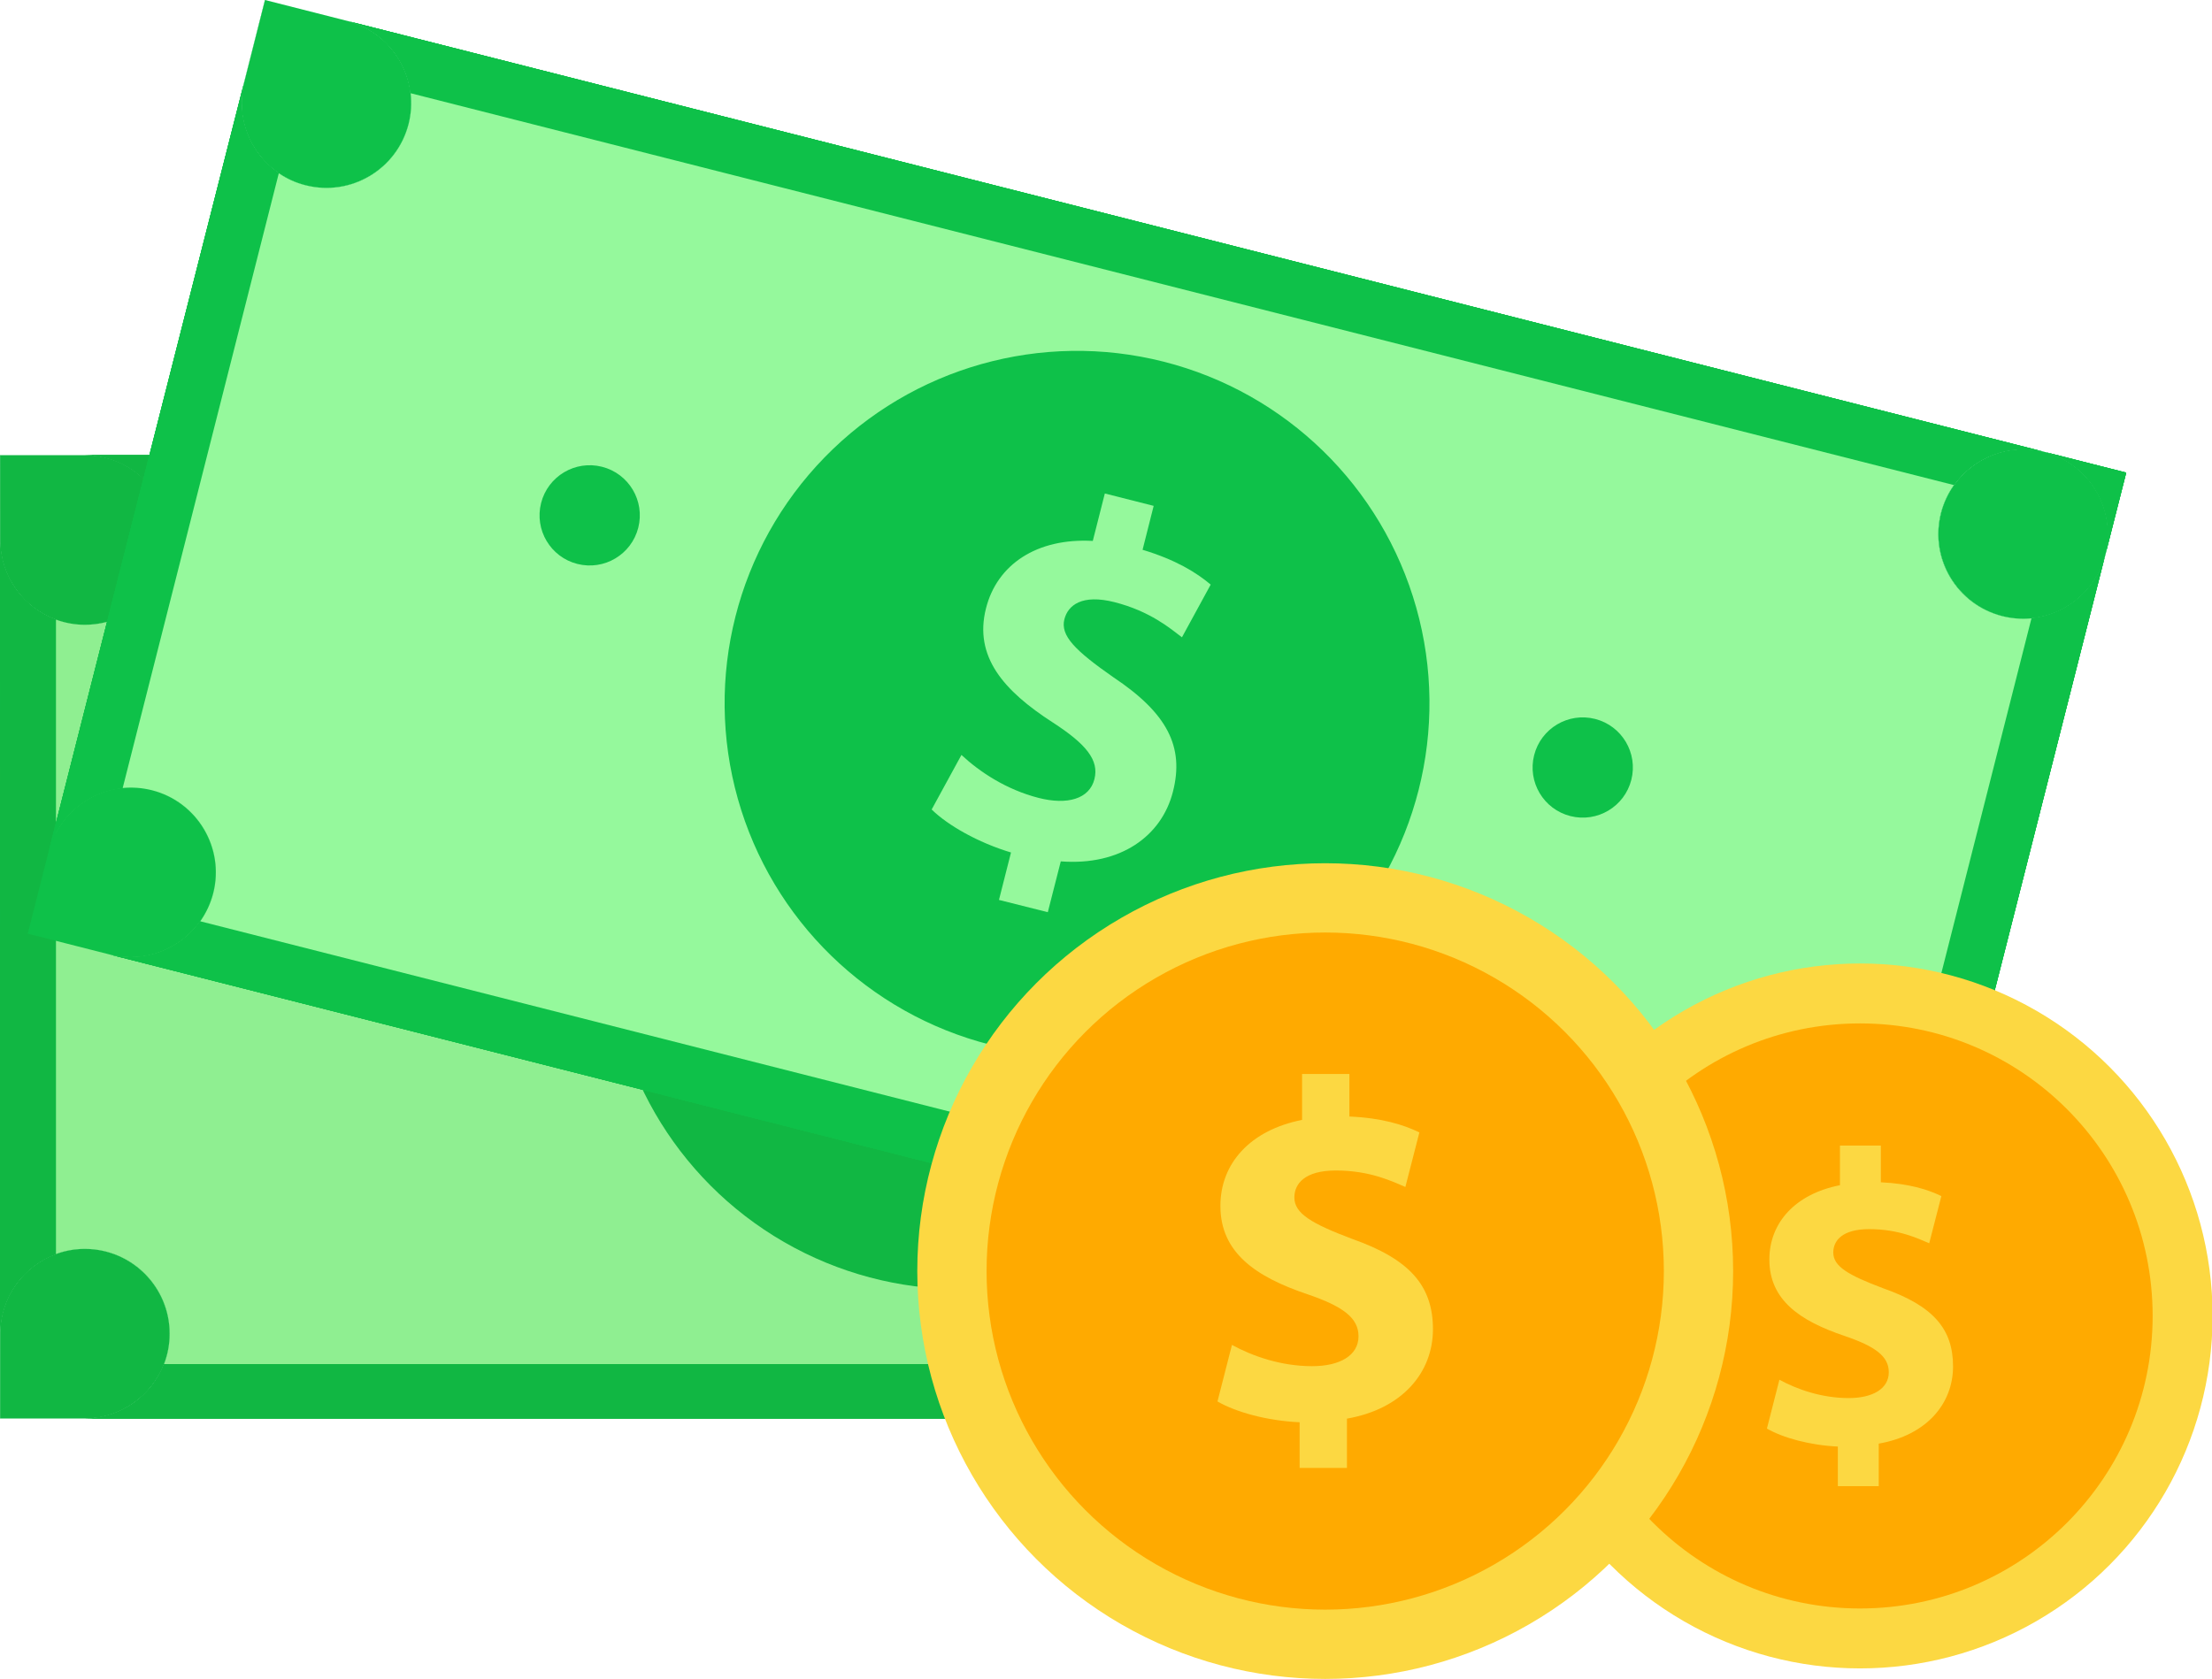
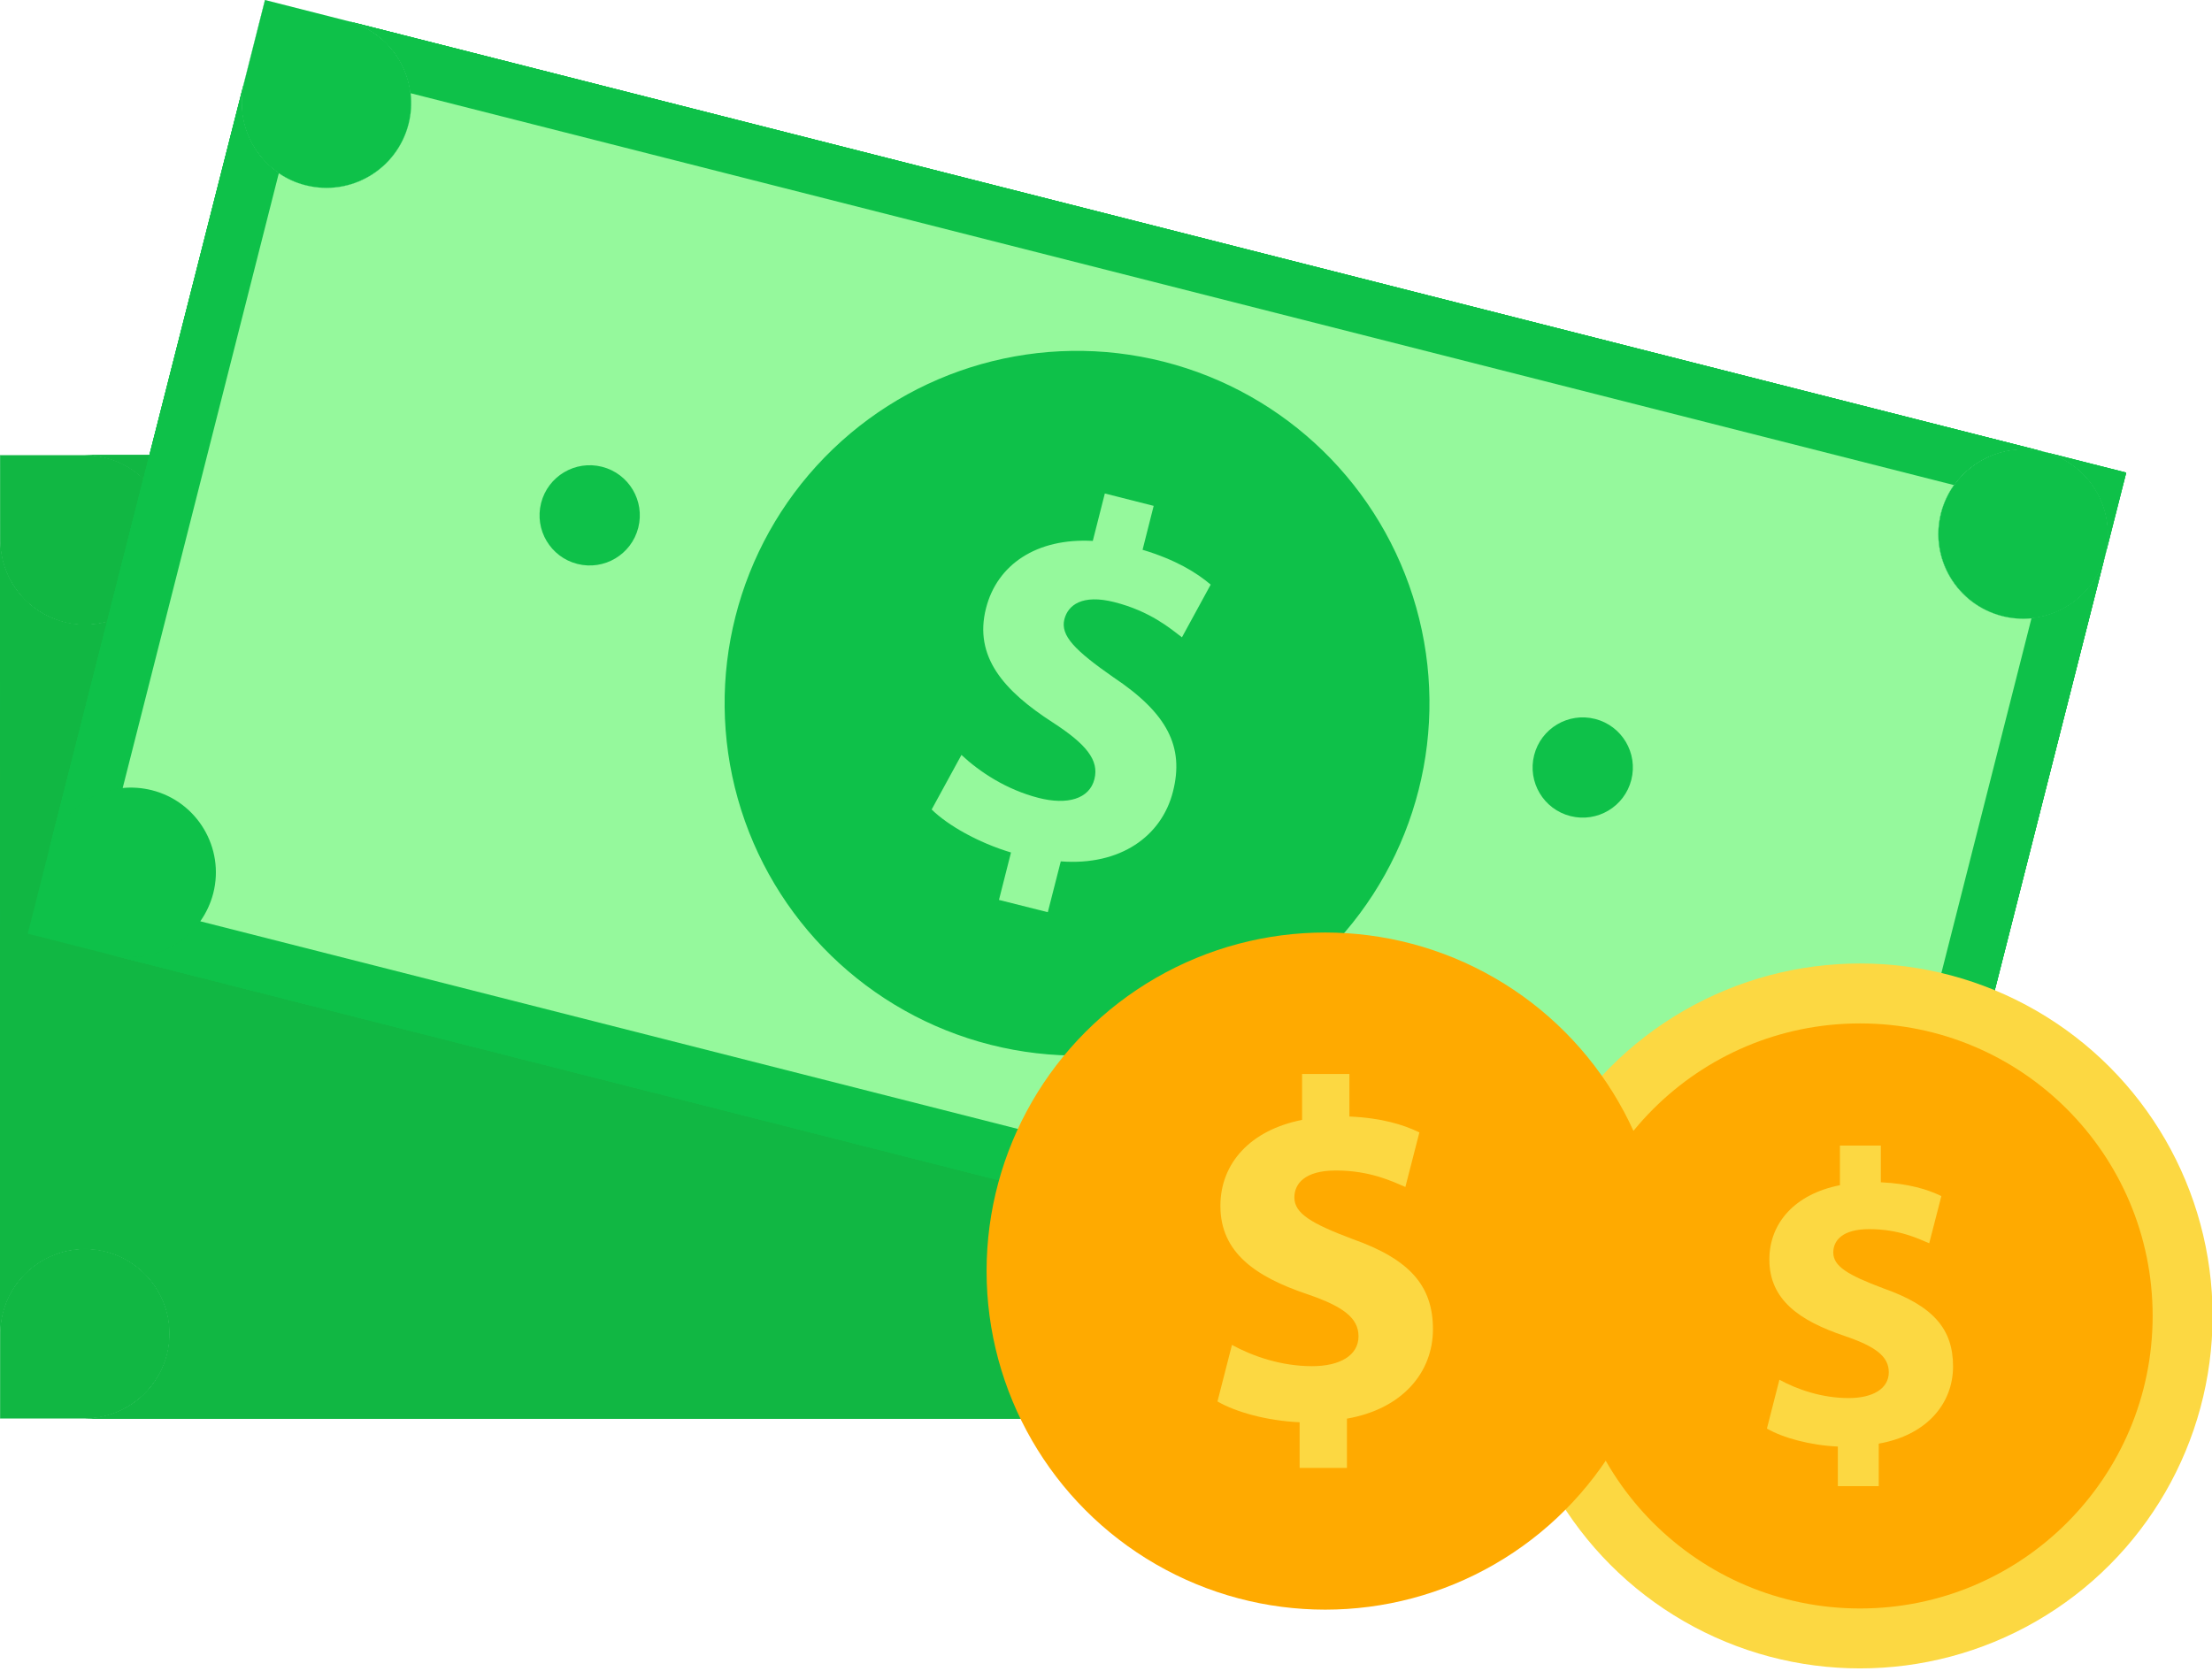
<svg xmlns="http://www.w3.org/2000/svg" height="143.7" preserveAspectRatio="xMidYMid meet" version="1.0" viewBox="0.0 0.0 189.3 143.7" width="189.3" zoomAndPan="magnify">
  <g>
    <g>
      <g>
        <g id="change1_5">
          <path d="M14.52,46.22c0,4.01-3.25,7.26-7.26,7.26c-0.87,0-1.7-0.15-2.47-0.44c-2.79-1-4.78-3.68-4.78-6.82v-7.26 h7.26c3.1,0,5.74,1.94,6.78,4.66C14.35,44.43,14.52,45.3,14.52,46.22z" fill="#11B743" />
        </g>
        <g id="change1_6">
          <path d="M164.34,38.96v82.46h-7.26c3.95,0,7.17-3.15,7.25-7.09v-0.34c-0.07-3.07-2.04-5.67-4.79-6.66 c-0.77-0.28-1.6-0.43-2.46-0.43c-4.01,0-7.26,3.25-7.26,7.26c0,0.92,0.17,1.79,0.48,2.6c1.04,2.72,3.68,4.66,6.78,4.66H7.26 c3.09,0,5.73-1.93,6.78-4.66c0.31-0.81,0.48-1.68,0.48-2.6c0-4.01-3.25-7.26-7.26-7.26c-0.87,0-1.7,0.15-2.47,0.44 c-2.79,1.01-4.78,3.68-4.78,6.82V46.22c0,3.14,1.99,5.82,4.78,6.82c0.77,0.28,1.6,0.44,2.47,0.44c4.01,0,7.26-3.25,7.26-7.26 c0-0.91-0.17-1.79-0.48-2.6c-1.04-2.72-3.68-4.66-6.78-4.66h149.82c-3.1,0-5.74,1.94-6.78,4.66c-0.31,0.81-0.48,1.68-0.48,2.6 c0,4.01,3.25,7.26,7.26,7.26c0.87,0,1.69-0.15,2.46-0.43c2.74-0.99,4.72-3.58,4.79-6.64v-0.37c-0.1-3.92-3.31-7.07-7.25-7.07 H164.34z" fill="#11B743" />
        </g>
        <g fill="#11B743" id="change1_3">
          <path d="M164.34,114.33v7.09h-7.25C161.03,121.42,164.25,118.26,164.34,114.33z" />
          <path d="M164.34,38.96v41.23l-0.01,33.8c-0.07-3.07-2.04-5.67-4.79-6.66c-0.77-0.28-1.6-0.43-2.46-0.43 c-4.01,0-7.26,3.25-7.26,7.26c0,0.92,0.17,1.79,0.48,2.6c1.04,2.72,3.68,4.66,6.78,4.66H7.26c3.09,0,5.73-1.93,6.78-4.66 c0.31-0.81,0.48-1.68,0.48-2.6c0-4.01-3.25-7.26-7.26-7.26c-0.87,0-1.7,0.15-2.47,0.44c-2.79,1.01-4.78,3.68-4.78,6.82v7.26H0 l0.01-41.23V46.22c0,3.14,1.99,5.82,4.78,6.82c0.77,0.28,1.6,0.44,2.47,0.44c4.01,0,7.26-3.25,7.26-7.26 c0-0.91-0.17-1.79-0.48-2.6c-1.04-2.72-3.68-4.66-6.78-4.66h149.82c-3.1,0-5.74,1.94-6.78,4.66c-0.31,0.81-0.48,1.68-0.48,2.6 c0,4.01,3.25,7.26,7.26,7.26c0.87,0,1.69-0.15,2.46-0.43c2.74-0.99,4.72-3.58,4.79-6.64v-0.37c-0.1-3.92-3.31-7.07-7.25-7.07 H164.34z" />
-           <path d="M164.34,46.22c0,0.06,0,0.13-0.01,0.19v-0.37C164.34,46.09,164.34,46.15,164.34,46.22z" />
        </g>
        <g fill="#11B743" id="change1_4">
          <path d="M157.08,38.96h7.25v7.07C164.24,42.11,161.03,38.96,157.08,38.96z" />
          <path d="M164.34,80.19v41.23h-7.26c3.95,0,7.17-3.15,7.25-7.09v-0.34c-0.07-3.07-2.04-5.67-4.79-6.66 c-0.77-0.28-1.6-0.43-2.46-0.43c-4.01,0-7.26,3.25-7.26,7.26c0,0.92,0.17,1.79,0.48,2.6c1.04,2.72,3.68,4.66,6.78,4.66H7.26 c3.09,0,5.73-1.93,6.78-4.66c0.31-0.81,0.48-1.68,0.48-2.6c0-4.01-3.25-7.26-7.26-7.26c-0.87,0-1.7,0.15-2.47,0.44 c-2.79,1.01-4.78,3.68-4.78,6.82V80.19L0,38.96h0.01v7.26c0,3.14,1.99,5.82,4.78,6.82c0.77,0.28,1.6,0.44,2.47,0.44 c4.01,0,7.26-3.25,7.26-7.26c0-0.91-0.17-1.79-0.48-2.6c-1.04-2.72-3.68-4.66-6.78-4.66h149.82c-3.1,0-5.74,1.94-6.78,4.66 c-0.31,0.81-0.48,1.68-0.48,2.6c0,4.01,3.25,7.26,7.26,7.26c0.87,0,1.69-0.15,2.46-0.43c2.74-0.99,4.72-3.58,4.79-6.64 L164.34,80.19z" />
          <path d="M164.34,114.14v0.03c0,0.05,0,0.1-0.01,0.15v-0.34C164.34,114.04,164.34,114.09,164.34,114.14z" />
        </g>
        <g id="change1_7">
          <path d="M164.34,113.99v0.34c-0.09,3.94-3.3,7.09-7.25,7.09c-3.1,0-5.74-1.93-6.78-4.66 c-0.31-0.81-0.48-1.68-0.48-2.6c0-4.01,3.25-7.26,7.26-7.26c0.87,0,1.69,0.15,2.46,0.43 C162.29,108.32,164.27,110.92,164.34,113.99z" fill="#11B743" />
        </g>
        <g id="change1_8">
          <path d="M164.34,46.03v0.37c-0.08,3.07-2.05,5.66-4.79,6.64c-0.77,0.28-1.6,0.43-2.46,0.43 c-4.01,0-7.26-3.25-7.26-7.26c0-0.91,0.17-1.79,0.48-2.6c1.04-2.72,3.68-4.66,6.78-4.66C161.03,38.96,164.24,42.11,164.34,46.03z" fill="#11B743" />
        </g>
        <g id="change1_9">
          <path d="M157.08,38.96h7.25v7.07C164.24,42.11,161.03,38.96,157.08,38.96z" fill="#11B743" />
        </g>
        <g id="change1_10">
          <path d="M14.52,114.16c0,0.92-0.17,1.79-0.48,2.6c-1.05,2.72-3.69,4.66-6.78,4.66H0.01v-7.26 c0-3.14,1.99-5.81,4.78-6.82c0.77-0.28,1.6-0.44,2.47-0.44C11.27,106.9,14.52,110.15,14.52,114.16z" fill="#11B743" />
        </g>
        <g id="change1_11">
          <path d="M164.34,80.19v41.23h-7.26c3.95,0,7.17-3.15,7.25-7.09v-0.34c-0.07-3.07-2.04-5.67-4.79-6.66 c-0.77-0.28-1.6-0.43-2.46-0.43c-4.01,0-7.26,3.25-7.26,7.26c0,0.92,0.17,1.79,0.48,2.6c1.04,2.72,3.68,4.66,6.78,4.66H7.26 c3.09,0,5.73-1.93,6.78-4.66c0.31-0.81,0.48-1.68,0.48-2.6c0-4.01-3.25-7.26-7.26-7.26c-0.87,0-1.7,0.15-2.47,0.44 c-2.79,1.01-4.78,3.68-4.78,6.82V80.19L0,38.96h0.01v7.26c0,3.14,1.99,5.82,4.78,6.82c0.77,0.28,1.6,0.44,2.47,0.44 c4.01,0,7.26-3.25,7.26-7.26c0-0.91-0.17-1.79-0.48-2.6c-1.04-2.72-3.68-4.66-6.78-4.66h149.82c-3.1,0-5.74,1.94-6.78,4.66 c-0.31,0.81-0.48,1.68-0.48,2.6c0,4.01,3.25,7.26,7.26,7.26c0.87,0,1.69-0.15,2.46-0.43c2.74-0.99,4.72-3.58,4.79-6.64 L164.34,80.19z" fill="#11B743" />
        </g>
        <g id="change2_2">
-           <path d="M159.55,53.05v54.28c-0.77-0.28-1.6-0.43-2.46-0.43c-4.01,0-7.26,3.25-7.26,7.26 c0,0.92,0.17,1.79,0.48,2.6H14.04c0.31-0.81,0.48-1.68,0.48-2.6c0-4.01-3.25-7.26-7.26-7.26c-0.87,0-1.7,0.15-2.47,0.44v-54.3 c0.77,0.28,1.6,0.44,2.47,0.44c4.01,0,7.26-3.25,7.26-7.26c0-0.91-0.17-1.79-0.48-2.6h136.27c-0.31,0.81-0.48,1.68-0.48,2.6 c0,4.01,3.25,7.26,7.26,7.26C157.95,53.48,158.77,53.32,159.55,53.05z" fill="#8FEF91" />
-         </g>
+           </g>
      </g>
      <g id="change1_1">
        <circle cx="82.17" cy="80.19" fill="#11B743" r="30.16" />
      </g>
      <g fill="#11B743" id="change1_2">
        <circle cx="37.79" cy="74.87" r="4.29" />
        <circle cx="125.47" cy="74.87" r="4.29" />
      </g>
      <g>
        <g id="change2_1">
          <path d="M79.84,98.16v-4.18c-2.95-0.13-5.81-0.92-7.49-1.89l1.32-5.15c1.85,1.01,4.45,1.94,7.31,1.94 c2.51,0,4.23-0.97,4.23-2.73c0-1.67-1.41-2.73-4.67-3.83c-4.71-1.59-7.93-3.79-7.93-8.06c0-3.88,2.73-6.91,7.44-7.84v-4.18h4.32 v3.88c2.95,0.13,4.93,0.75,6.39,1.45l-1.28,4.98c-1.15-0.48-3.17-1.5-6.34-1.5c-2.86,0-3.79,1.23-3.79,2.47 c0,1.45,1.54,2.38,5.29,3.79c5.24,1.85,7.36,4.27,7.36,8.24c0,3.92-2.77,7.27-7.84,8.15v4.49H79.84z" fill="#8FEF91" />
        </g>
      </g>
    </g>
    <g>
      <g>
        <g id="change3_5">
          <path d="M34.97,10.61c-0.99,3.89-4.94,6.23-8.82,5.25c-0.84-0.21-1.61-0.57-2.29-1.03 c-2.46-1.66-3.73-4.75-2.96-7.79L22.68,0l7.04,1.79c3,0.76,5.08,3.29,5.42,6.19C35.24,8.84,35.19,9.73,34.97,10.61z" fill="#0EC149" />
        </g>
        <g id="change3_6">
          <path d="M181.96,40.45l-20.3,79.92l-7.04-1.79c3.83,0.97,7.72-1.29,8.78-5.09l0.08-0.33c0.69-2.99-0.58-6-3-7.63 c-0.68-0.46-1.44-0.81-2.28-1.02c-3.89-0.99-7.84,1.37-8.82,5.25c-0.23,0.89-0.28,1.78-0.17,2.64c0.34,2.9,2.42,5.42,5.42,6.18 L9.42,81.71c2.99,0.76,6.03-0.46,7.71-2.85c0.5-0.71,0.88-1.51,1.11-2.4c0.99-3.88-1.37-7.84-5.25-8.82 c-0.84-0.21-1.69-0.27-2.5-0.19c-2.96,0.29-5.54,2.39-6.32,5.44L20.9,7.04c-0.77,3.04,0.5,6.13,2.96,7.79 c0.68,0.47,1.45,0.82,2.29,1.03c3.88,0.99,7.83-1.36,8.82-5.25c0.22-0.88,0.28-1.77,0.17-2.63c-0.34-2.9-2.42-5.43-5.42-6.19 l145.21,36.88c-3-0.76-6.04,0.47-7.72,2.85c-0.5,0.71-0.88,1.51-1.11,2.4c-0.99,3.89,1.36,7.83,5.25,8.82 c0.84,0.21,1.67,0.27,2.49,0.19c2.9-0.28,5.45-2.31,6.28-5.26l0.09-0.36c0.87-3.82-1.47-7.67-5.29-8.64L181.96,40.45z" fill="#0EC149" />
        </g>
        <g fill="#0EC149" id="change3_1">
          <path d="M163.41,113.5l-1.75,6.87l-7.03-1.79C158.46,119.56,162.35,117.3,163.41,113.5z" />
          <path d="M181.96,40.45l-10.15,39.96l-8.33,32.76c0.69-2.99-0.58-6-3-7.63c-0.68-0.46-1.44-0.81-2.28-1.02 c-3.89-0.99-7.84,1.37-8.82,5.25c-0.23,0.89-0.28,1.78-0.17,2.64c0.34,2.9,2.42,5.42,5.42,6.18L9.42,81.71 c2.99,0.76,6.03-0.46,7.71-2.85c0.5-0.71,0.88-1.51,1.11-2.4c0.99-3.88-1.37-7.84-5.25-8.82c-0.84-0.21-1.69-0.27-2.5-0.19 c-2.96,0.29-5.54,2.39-6.32,5.44l-1.79,7.04l-0.01,0l10.15-39.96L20.9,7.04c-0.77,3.04,0.5,6.13,2.96,7.79 c0.68,0.47,1.45,0.82,2.29,1.03c3.88,0.99,7.83-1.36,8.82-5.25c0.22-0.88,0.28-1.77,0.17-2.63c-0.34-2.9-2.42-5.43-5.42-6.19 l145.21,36.88c-3-0.76-6.04,0.47-7.72,2.85c-0.5,0.71-0.88,1.51-1.11,2.4c-0.99,3.89,1.36,7.83,5.25,8.82 c0.84,0.21,1.67,0.27,2.49,0.19c2.9-0.28,5.45-2.31,6.28-5.26l0.09-0.36c0.87-3.82-1.47-7.67-5.29-8.64L181.96,40.45z" />
          <path d="M180.18,47.49c-0.02,0.06-0.03,0.12-0.05,0.18l0.09-0.36C180.21,47.36,180.19,47.43,180.18,47.49z" />
        </g>
        <g fill="#0EC149" id="change3_4">
          <path d="M174.93,38.67l7.03,1.79l-1.74,6.86C181.09,43.48,178.75,39.64,174.93,38.67z" />
          <path d="M171.82,80.41l-10.15,39.96l-7.04-1.79c3.83,0.97,7.72-1.29,8.78-5.09l0.08-0.33 c0.69-2.99-0.58-6-3-7.63c-0.68-0.46-1.44-0.81-2.28-1.02c-3.89-0.99-7.84,1.37-8.82,5.25c-0.23,0.89-0.28,1.78-0.17,2.64 c0.34,2.9,2.42,5.42,5.42,6.18L9.42,81.71c2.99,0.76,6.03-0.46,7.71-2.85c0.5-0.71,0.88-1.51,1.11-2.4 c0.99-3.88-1.37-7.84-5.25-8.82c-0.84-0.21-1.69-0.27-2.5-0.19c-2.96,0.29-5.54,2.39-6.32,5.44l8.36-32.93L22.68,0l0.01,0 L20.9,7.04c-0.77,3.04,0.5,6.13,2.96,7.79c0.68,0.47,1.45,0.82,2.29,1.03c3.88,0.99,7.83-1.36,8.82-5.25 c0.22-0.88,0.28-1.77,0.17-2.63c-0.34-2.9-2.42-5.43-5.42-6.19l145.21,36.88c-3-0.76-6.04,0.47-7.72,2.85 c-0.5,0.71-0.88,1.51-1.11,2.4c-0.99,3.89,1.36,7.83,5.25,8.82c0.84,0.21,1.67,0.27,2.49,0.19c2.9-0.28,5.45-2.31,6.28-5.26 L171.82,80.41z" />
          <path d="M163.46,113.32l-0.01,0.03c-0.01,0.05-0.03,0.1-0.04,0.14l0.08-0.33 C163.48,113.22,163.47,113.27,163.46,113.32z" />
        </g>
        <g id="change3_7">
          <path d="M163.49,113.17l-0.08,0.33c-1.05,3.79-4.95,6.06-8.78,5.09c-3-0.76-5.08-3.29-5.42-6.18 c-0.11-0.86-0.05-1.75,0.17-2.64c0.99-3.88,4.93-6.24,8.82-5.25c0.84,0.21,1.6,0.56,2.28,1.02 C162.9,107.17,164.18,110.18,163.49,113.17z" fill="#0EC149" />
        </g>
        <g id="change3_8">
          <path d="M180.22,47.31l-0.09,0.36c-0.83,2.95-3.38,4.98-6.28,5.26c-0.82,0.08-1.65,0.02-2.49-0.19 c-3.89-0.99-6.24-4.93-5.25-8.82c0.22-0.88,0.6-1.69,1.11-2.4c1.68-2.38,4.72-3.61,7.72-2.85 C178.75,39.64,181.09,43.48,180.22,47.31z" fill="#0EC149" />
        </g>
        <g id="change3_9">
-           <path d="M174.93,38.67l7.03,1.79l-1.74,6.86C181.09,43.48,178.75,39.64,174.93,38.67z" fill="#0EC149" />
-         </g>
+           </g>
        <g id="change3_10">
          <path d="M18.24,76.46c-0.23,0.89-0.6,1.7-1.11,2.4c-1.68,2.38-4.72,3.61-7.71,2.85l-7.04-1.79l1.79-7.04 c0.77-3.04,3.36-5.14,6.32-5.44c0.82-0.09,1.66-0.03,2.5,0.19C16.88,68.63,19.23,72.58,18.24,76.46z" fill="#0EC149" />
        </g>
        <g id="change3_11">
          <path d="M171.82,80.41l-10.15,39.96l-7.04-1.79c3.83,0.97,7.72-1.29,8.78-5.09l0.08-0.33c0.69-2.99-0.58-6-3-7.63 c-0.68-0.46-1.44-0.81-2.28-1.02c-3.89-0.99-7.84,1.37-8.82,5.25c-0.23,0.89-0.28,1.78-0.17,2.64c0.34,2.9,2.42,5.42,5.42,6.18 L9.42,81.71c2.99,0.76,6.03-0.46,7.71-2.85c0.5-0.71,0.88-1.51,1.11-2.4c0.99-3.88-1.37-7.84-5.25-8.82 c-0.84-0.21-1.69-0.27-2.5-0.19c-2.96,0.29-5.54,2.39-6.32,5.44l8.36-32.93L22.68,0l0.01,0L20.9,7.04 c-0.77,3.04,0.5,6.13,2.96,7.79c0.68,0.47,1.45,0.82,2.29,1.03c3.88,0.99,7.83-1.36,8.82-5.25c0.22-0.88,0.28-1.77,0.17-2.63 c-0.34-2.9-2.42-5.43-5.42-6.19l145.21,36.88c-3-0.76-6.04,0.47-7.72,2.85c-0.5,0.71-0.88,1.51-1.11,2.4 c-0.99,3.89,1.36,7.83,5.25,8.82c0.84,0.21,1.67,0.27,2.49,0.19c2.9-0.28,5.45-2.31,6.28-5.26L171.82,80.41z" fill="#0EC149" />
        </g>
        <g id="change4_2">
          <path d="M173.85,52.93l-13.36,52.61c-0.68-0.46-1.44-0.81-2.28-1.02c-3.89-0.99-7.84,1.37-8.82,5.25 c-0.23,0.89-0.28,1.78-0.17,2.64L17.14,78.86c0.5-0.71,0.88-1.51,1.11-2.4c0.99-3.88-1.37-7.84-5.25-8.82 c-0.84-0.21-1.69-0.27-2.5-0.19l13.36-52.62c0.68,0.47,1.45,0.82,2.29,1.03c3.88,0.99,7.83-1.36,8.82-5.25 c0.22-0.88,0.28-1.77,0.17-2.63l132.07,33.54c-0.5,0.71-0.88,1.51-1.11,2.4c-0.99,3.89,1.36,7.83,5.25,8.82 C172.19,52.95,173.03,53.01,173.85,52.93z" fill="#95F99C" />
        </g>
      </g>
      <g id="change3_3">
        <circle cx="92.17" cy="60.19" fill="#0EC149" r="30.16" transform="rotate(-75.753 92.173 60.19)" />
      </g>
      <g fill="#0EC149" id="change3_2">
        <circle cx="50.46" cy="44.11" r="4.29" transform="rotate(-75.753 50.464 44.108)" />
        <circle cx="135.45" cy="65.69" r="4.29" transform="rotate(-75.753 135.453 65.694)" />
      </g>
      <g>
        <g id="change4_1">
          <path d="M85.49,77.03l1.03-4.06c-2.83-0.85-5.41-2.33-6.79-3.68l2.55-4.67c1.54,1.44,3.83,2.97,6.61,3.68 c2.43,0.62,4.34,0.1,4.77-1.61c0.41-1.62-0.69-2.99-3.58-4.86c-4.18-2.7-6.75-5.62-5.7-9.76c0.95-3.76,4.35-6.03,9.14-5.77 l1.03-4.06l4.18,1.06l-0.95,3.76c2.83,0.85,4.6,1.94,5.83,2.98l-2.46,4.51c-0.99-0.75-2.71-2.23-5.78-3.01 c-2.77-0.7-3.97,0.26-4.28,1.46c-0.36,1.41,0.91,2.68,4.19,4.97c4.62,3.08,6.08,5.95,5.1,9.79c-0.96,3.8-4.48,6.36-9.6,5.97 l-1.11,4.35L85.49,77.03z" fill="#95F99C" />
        </g>
      </g>
    </g>
    <g>
      <g>
        <g id="change5_2">
          <circle cx="159.18" cy="112.64" fill="#FCD842" r="30.17" />
        </g>
        <g id="change6_1">
          <circle cx="159.18" cy="112.64" fill="#FA0" r="25.04" />
        </g>
      </g>
      <g>
        <g id="change5_3">
          <path d="M157.28,127.21v-3.39c-2.39-0.11-4.71-0.75-6.07-1.54l1.07-4.18c1.5,0.82,3.61,1.57,5.93,1.57 c2.04,0,3.43-0.79,3.43-2.21c0-1.36-1.14-2.21-3.79-3.11c-3.82-1.29-6.43-3.07-6.43-6.54c0-3.14,2.21-5.61,6.04-6.36v-3.39h3.5 v3.14c2.39,0.11,4,0.61,5.18,1.18l-1.04,4.04c-0.93-0.39-2.57-1.21-5.14-1.21c-2.32,0-3.07,1-3.07,2c0,1.18,1.25,1.93,4.29,3.07 c4.25,1.5,5.96,3.46,5.96,6.68c0,3.18-2.25,5.89-6.36,6.61v3.64H157.28z" fill="#FCD842" />
        </g>
      </g>
    </g>
    <g>
      <g>
        <g id="change5_4">
-           <circle cx="113.41" cy="108.8" fill="#FCD842" r="34.91" />
-         </g>
+           </g>
        <g id="change6_2">
          <circle cx="113.41" cy="108.8" fill="#FA0" r="28.98" />
        </g>
      </g>
      <g>
        <g id="change5_1">
          <path d="M111.22,125.67v-3.93c-2.77-0.12-5.46-0.87-7.03-1.78l1.24-4.84c1.74,0.95,4.18,1.82,6.86,1.82 c2.36,0,3.97-0.91,3.97-2.56c0-1.57-1.32-2.56-4.38-3.6c-4.42-1.49-7.44-3.56-7.44-7.56c0-3.64,2.56-6.49,6.99-7.36v-3.93h4.05 v3.64c2.77,0.12,4.63,0.7,5.99,1.36l-1.2,4.67c-1.07-0.45-2.98-1.41-5.95-1.41c-2.69,0-3.55,1.16-3.55,2.31 c0,1.36,1.45,2.23,4.96,3.55c4.92,1.74,6.9,4.01,6.9,7.73c0,3.68-2.6,6.82-7.36,7.65v4.22H111.22z" fill="#FCD842" />
        </g>
      </g>
    </g>
  </g>
</svg>